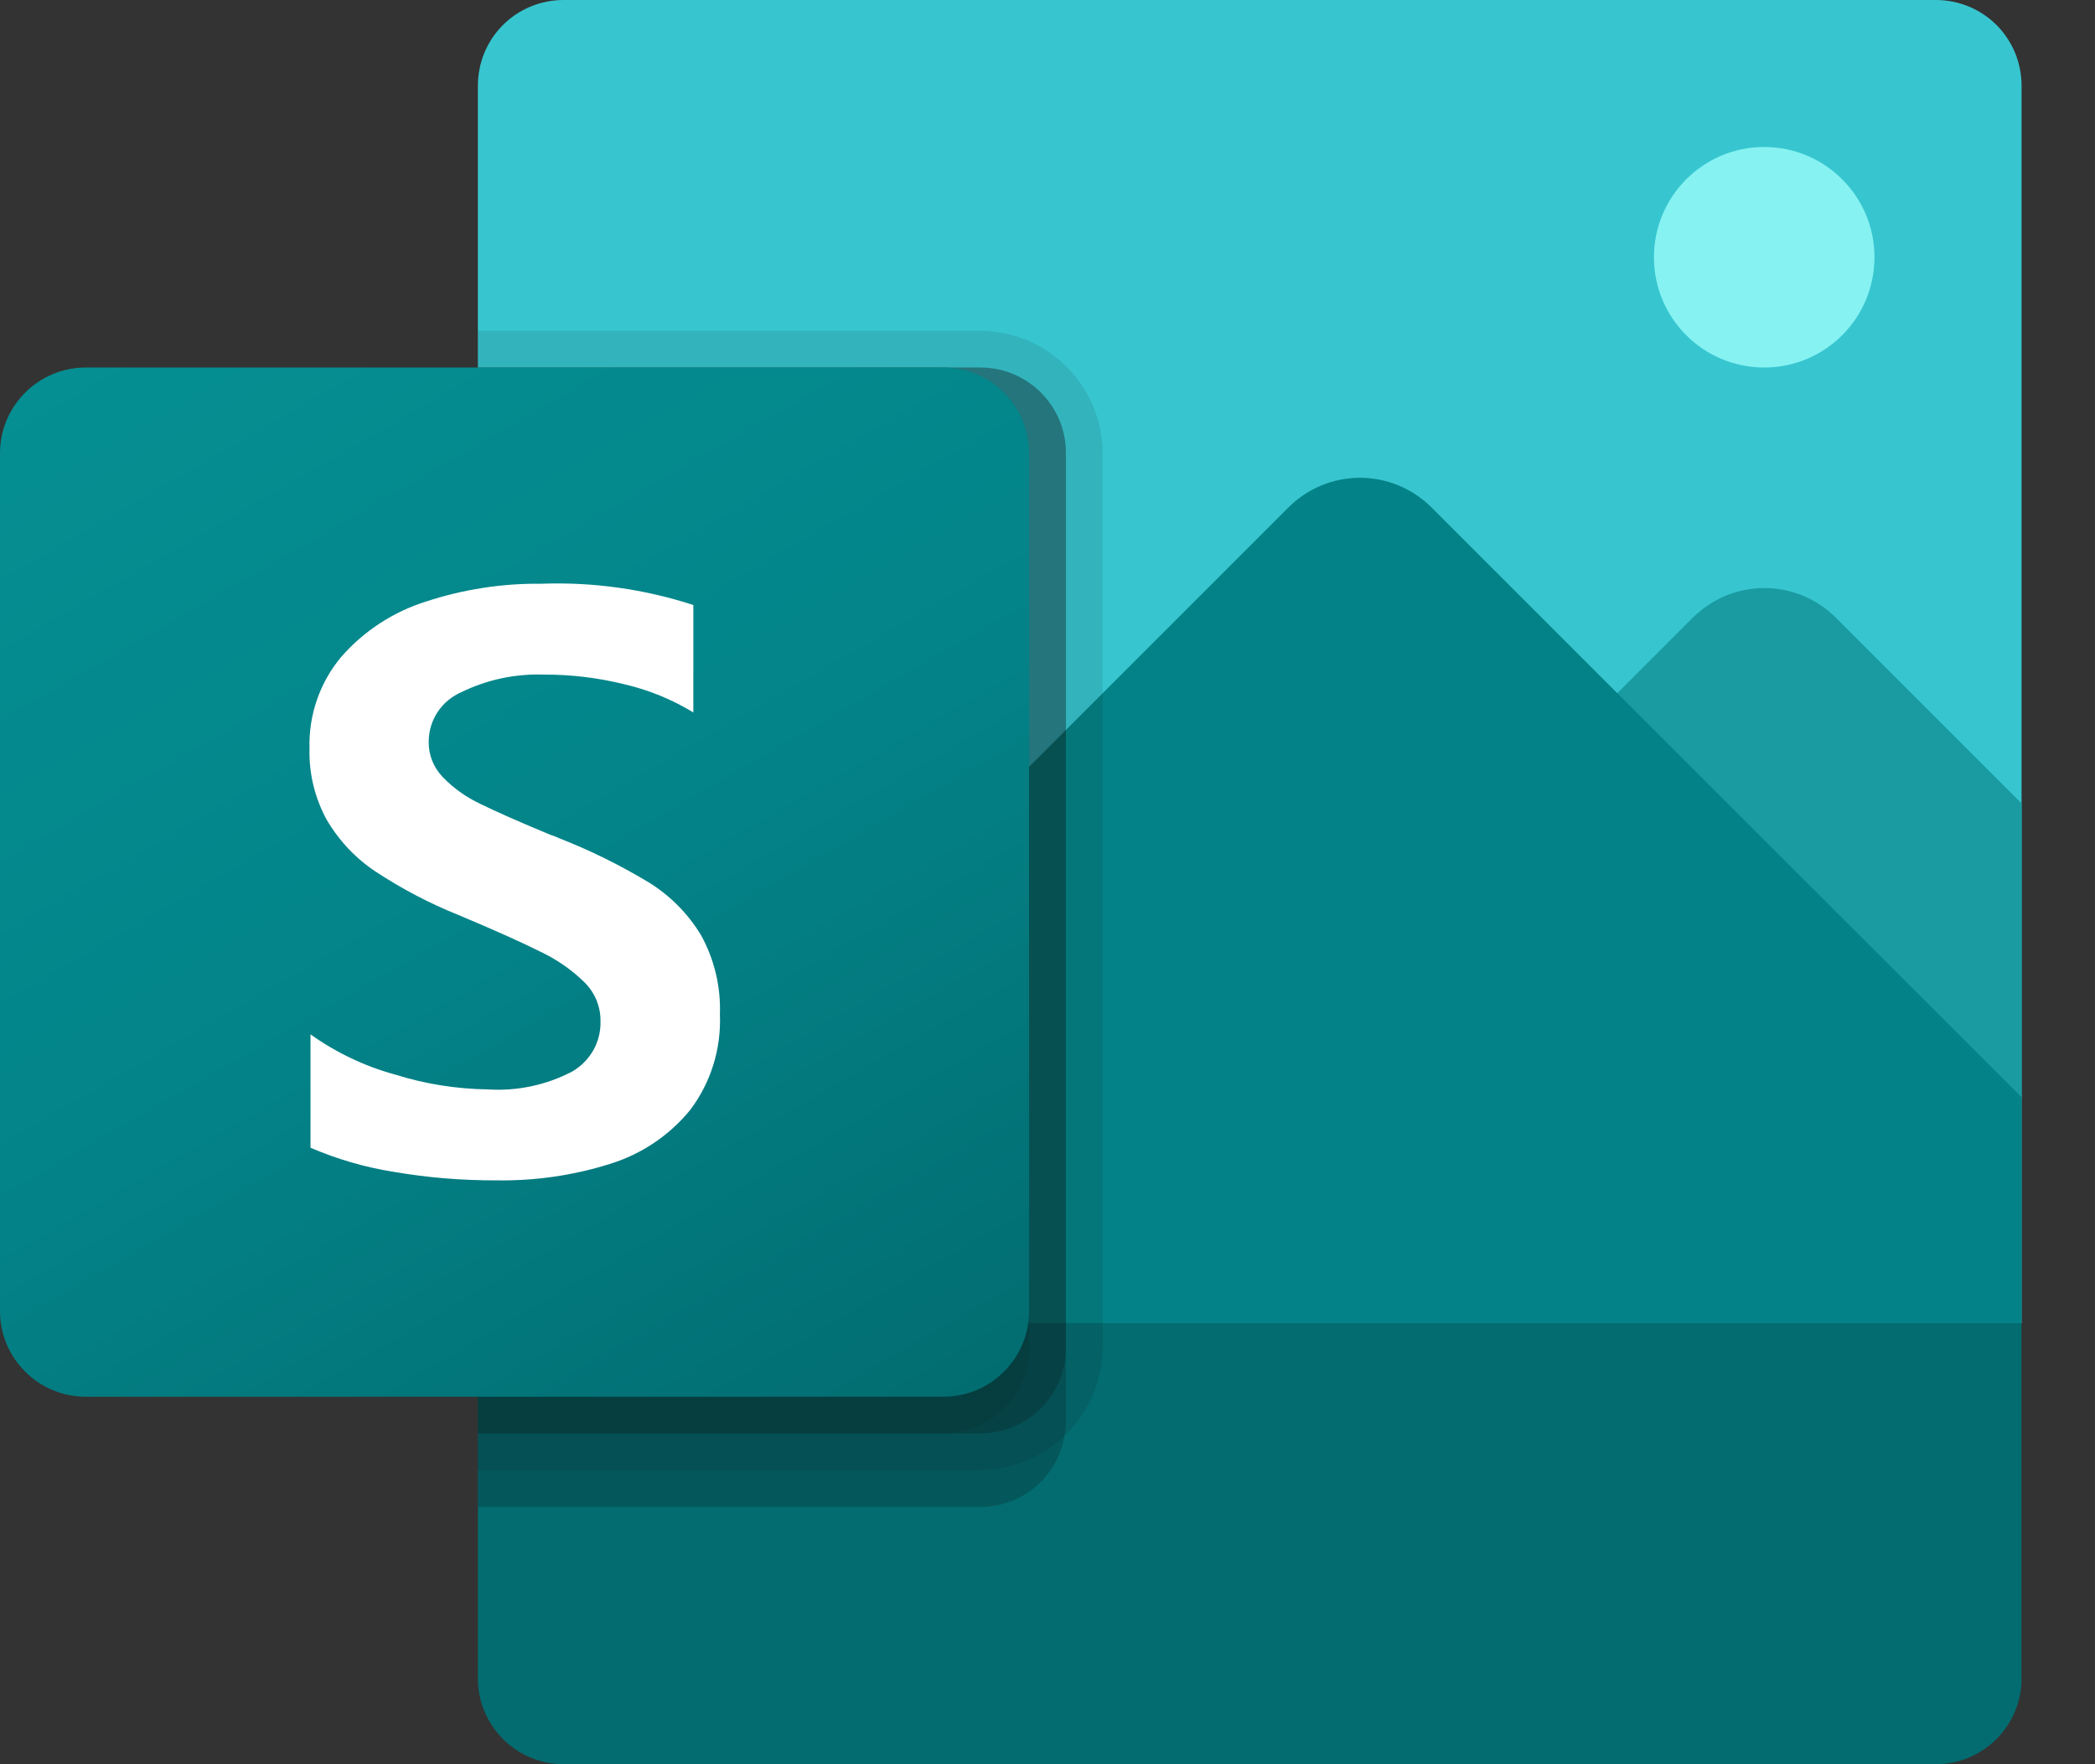
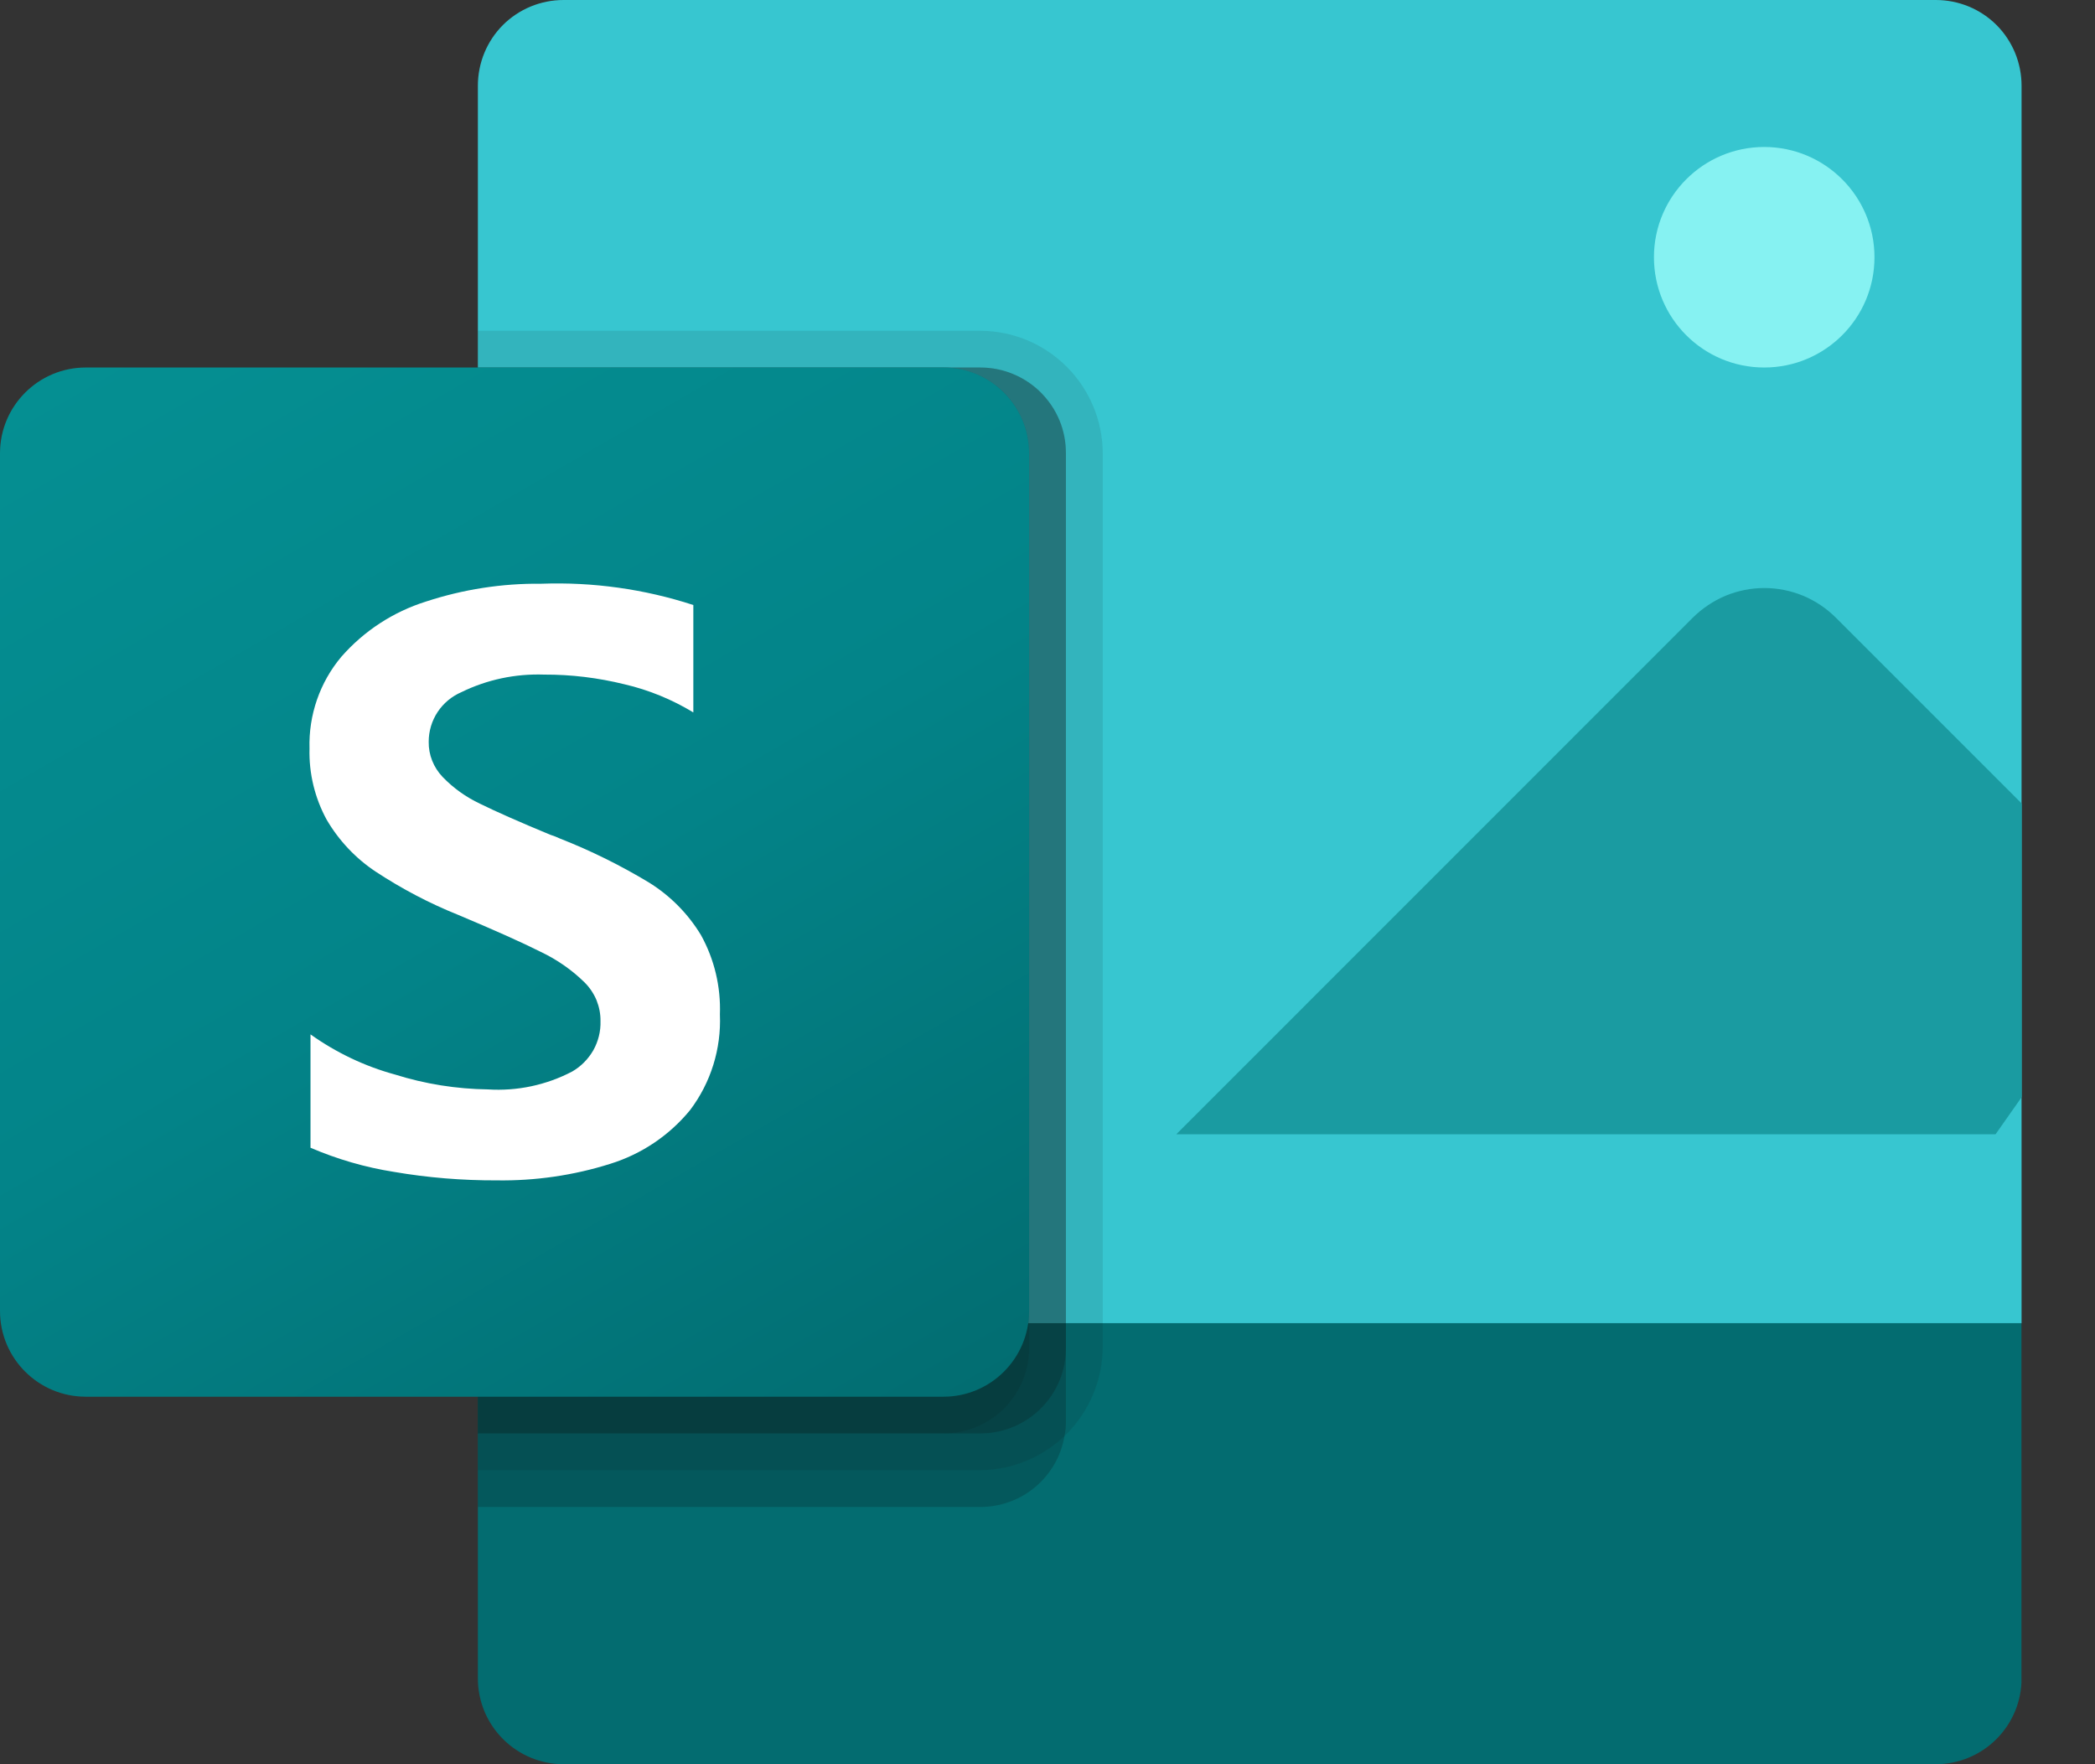
<svg xmlns="http://www.w3.org/2000/svg" width="19" height="16" viewBox="0 0 19 16" fill="none">
  <rect x="0" y="0" width="19" height="16" fill="#333333" stroke="none" />
  <g clip-path="url(#clip0_460_33664)">
    <path d="M18.334 0.777V12L12.001 12.667L4.334 12V0.777C4.334 0.675 4.354 0.574 4.393 0.479C4.432 0.385 4.489 0.299 4.561 0.227C4.633 0.155 4.719 0.098 4.813 0.059C4.908 0.02 5.009 -0 5.111 1.14854e-06H17.557C17.659 -0 17.76 0.02 17.855 0.059C17.949 0.098 18.035 0.155 18.107 0.227C18.179 0.299 18.236 0.385 18.275 0.479C18.314 0.574 18.334 0.675 18.334 0.777Z" fill="#37C6D0" />
    <path d="M18.335 7.287V9.95L18.098 10.287H10.668L15.351 5.603C15.437 5.518 15.538 5.45 15.649 5.403C15.761 5.357 15.88 5.333 16.001 5.333C16.122 5.333 16.242 5.357 16.353 5.403C16.465 5.45 16.566 5.518 16.651 5.603L18.335 7.287Z" fill="#1A9BA1" />
-     <path d="M18.334 9.95V12L12.001 12.667L4.334 12V11.953L5.097 11.19L11.684 4.603C11.769 4.518 11.87 4.45 11.982 4.403C12.094 4.357 12.213 4.333 12.334 4.333C12.455 4.333 12.574 4.357 12.686 4.403C12.797 4.45 12.899 4.518 12.984 4.603L14.834 6.453L18.334 9.95Z" fill="#038387" />
    <path d="M16 3.333C16.552 3.333 17 2.886 17 2.333C17 1.781 16.552 1.333 16 1.333C15.448 1.333 15 1.781 15 2.333C15 2.886 15.448 3.333 16 3.333Z" fill="#86F2F2" />
    <path d="M5.112 16H17.556C17.762 16 17.96 15.918 18.106 15.772C18.252 15.626 18.334 15.429 18.334 15.222V12H4.334V15.222C4.334 15.429 4.416 15.626 4.562 15.772C4.708 15.918 4.905 16 5.112 16Z" fill="#036C70" />
    <path opacity="0.2" d="M9.667 4.11V12.89C9.668 12.935 9.664 12.98 9.654 13.023C9.624 13.204 9.53 13.367 9.39 13.485C9.251 13.603 9.073 13.667 8.891 13.667H4.334V3.333H8.891C8.993 3.333 9.094 3.353 9.188 3.392C9.282 3.431 9.368 3.488 9.44 3.56C9.512 3.633 9.57 3.718 9.609 3.813C9.648 3.907 9.667 4.008 9.667 4.11Z" fill="#0C0C0C" />
    <path opacity="0.1" d="M10.001 4.11V12.223C9.998 12.517 9.88 12.798 9.673 13.005C9.465 13.213 9.184 13.331 8.891 13.333H4.334V3H8.891C9.185 3.001 9.466 3.118 9.674 3.326C9.882 3.534 10 3.816 10.001 4.11Z" fill="#0C0C0C" />
    <path opacity="0.2" d="M9.667 4.11V12.223C9.667 12.325 9.648 12.427 9.609 12.521C9.57 12.615 9.512 12.701 9.44 12.773C9.368 12.845 9.282 12.902 9.188 12.941C9.094 12.98 8.993 13 8.891 13H4.334V3.333H8.891C8.993 3.333 9.094 3.353 9.188 3.392C9.282 3.431 9.368 3.488 9.44 3.56C9.512 3.633 9.57 3.718 9.609 3.813C9.648 3.907 9.667 4.008 9.667 4.11Z" fill="#0C0C0C" />
    <path opacity="0.1" d="M9.334 4.11V12.223C9.334 12.325 9.314 12.427 9.275 12.521C9.236 12.615 9.179 12.701 9.107 12.773C9.035 12.845 8.949 12.902 8.855 12.941C8.76 12.98 8.659 13 8.557 13H4.334V3.333H8.557C8.659 3.333 8.76 3.353 8.855 3.392C8.949 3.431 9.035 3.488 9.107 3.56C9.179 3.633 9.236 3.718 9.275 3.813C9.314 3.907 9.334 4.008 9.334 4.11Z" fill="#0C0C0C" />
    <path d="M8.556 3.333H0.778C0.348 3.333 0 3.682 0 4.111V11.889C0 12.319 0.348 12.667 0.778 12.667H8.556C8.985 12.667 9.333 12.319 9.333 11.889V4.111C9.333 3.682 8.985 3.333 8.556 3.333Z" fill="url(#paint0_linear_460_33664)" />
    <path d="M3.407 7.905C3.225 7.784 3.073 7.623 2.962 7.433C2.855 7.236 2.801 7.014 2.807 6.789C2.798 6.486 2.9 6.189 3.096 5.956C3.301 5.722 3.566 5.549 3.862 5.456C4.2 5.345 4.553 5.29 4.909 5.294C5.376 5.277 5.843 5.342 6.288 5.487V6.461C6.095 6.344 5.884 6.257 5.664 6.206C5.425 6.147 5.18 6.117 4.935 6.118C4.675 6.109 4.418 6.163 4.185 6.277C4.097 6.315 4.022 6.377 3.969 6.457C3.916 6.537 3.888 6.631 3.888 6.727C3.886 6.846 3.932 6.96 4.014 7.046C4.111 7.147 4.226 7.229 4.353 7.289C4.495 7.359 4.707 7.453 4.989 7.57C5.021 7.58 5.051 7.592 5.081 7.606C5.359 7.715 5.627 7.848 5.883 8.002C6.077 8.122 6.239 8.285 6.357 8.48C6.479 8.7 6.538 8.949 6.529 9.2C6.542 9.512 6.447 9.818 6.259 10.067C6.07 10.298 5.818 10.467 5.534 10.555C5.202 10.66 4.854 10.71 4.506 10.705C4.193 10.706 3.881 10.681 3.573 10.628C3.312 10.587 3.058 10.513 2.816 10.409V9.381C3.048 9.546 3.307 9.67 3.582 9.745C3.855 9.831 4.139 9.876 4.425 9.88C4.69 9.897 4.954 9.841 5.189 9.718C5.269 9.672 5.335 9.605 5.381 9.525C5.426 9.444 5.449 9.353 5.446 9.26C5.447 9.195 5.434 9.131 5.41 9.071C5.385 9.011 5.348 8.956 5.302 8.91C5.186 8.796 5.052 8.703 4.905 8.633C4.736 8.548 4.486 8.436 4.155 8.297C3.893 8.192 3.643 8.06 3.407 7.905Z" fill="white" />
  </g>
  <defs>
    <linearGradient id="paint0_linear_460_33664" x1="1.622" y1="2.726" x2="7.712" y2="13.274" gradientUnits="userSpaceOnUse">
      <stop stop-color="#058F92" />
      <stop offset="0.5" stop-color="#038489" />
      <stop offset="1" stop-color="#026D71" />
    </linearGradient>
    <clipPath id="clip0_460_33664">
      <rect width="18.333" height="16" fill="white" />
    </clipPath>
  </defs>
</svg>